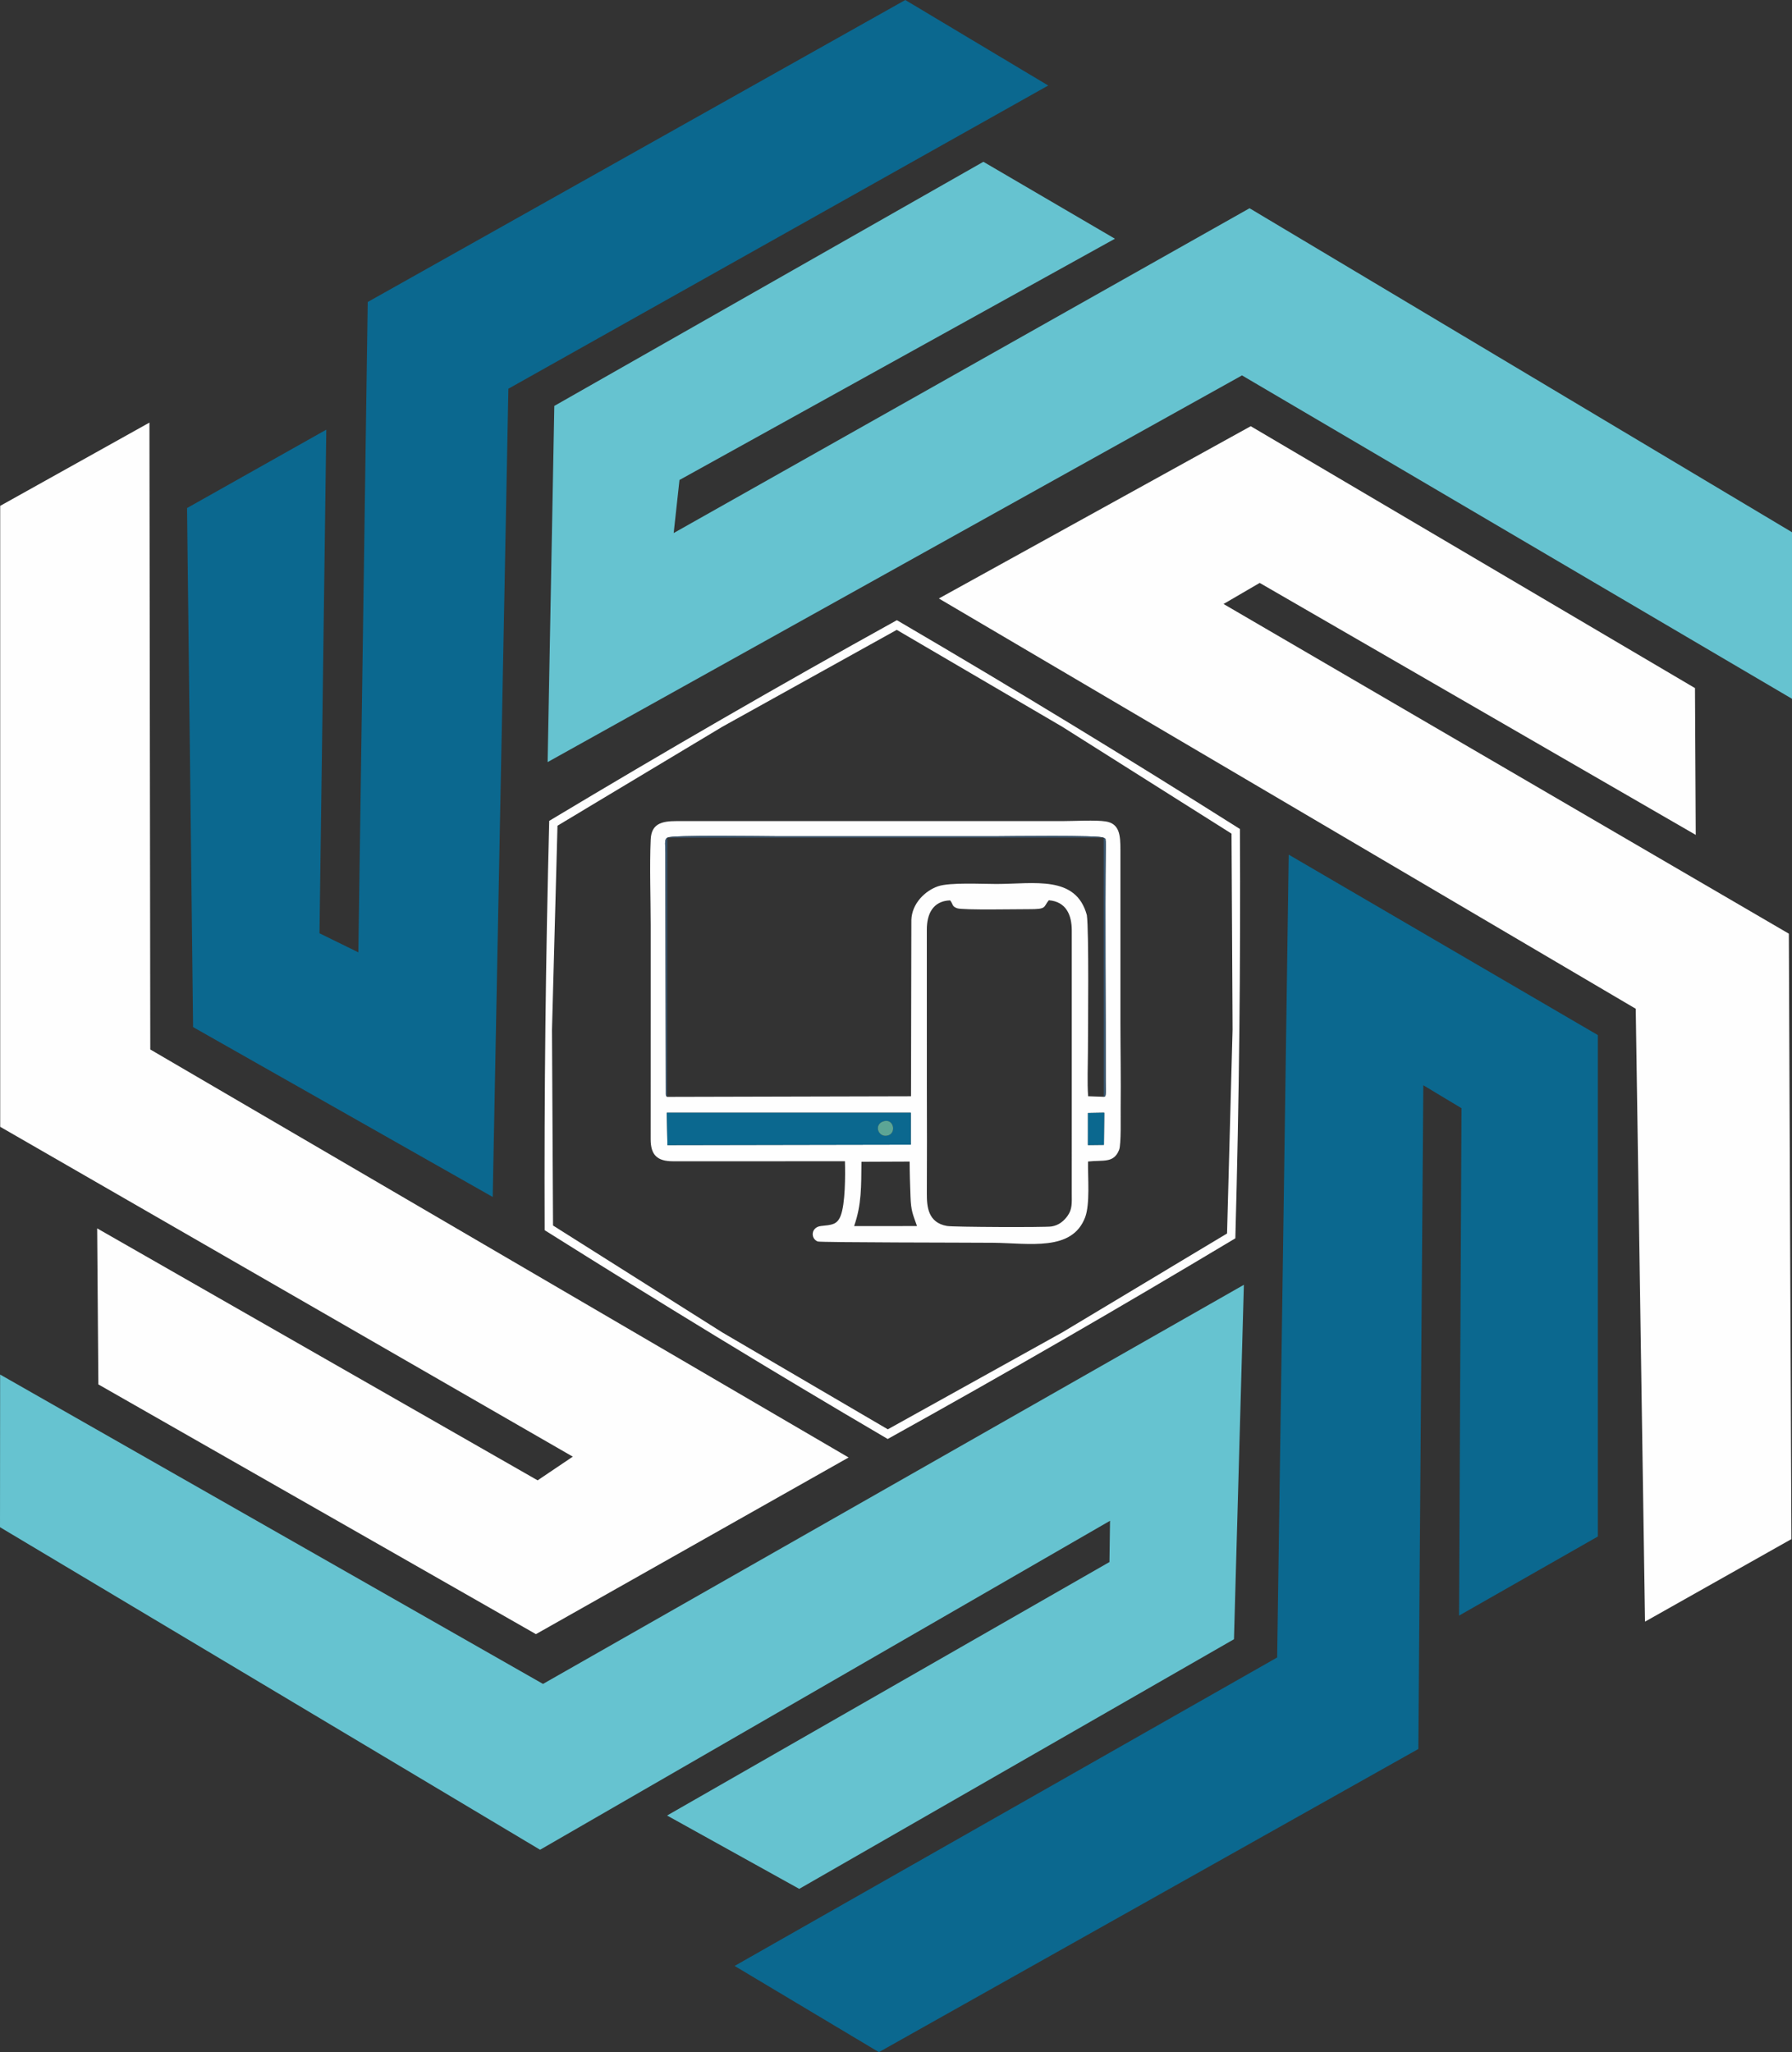
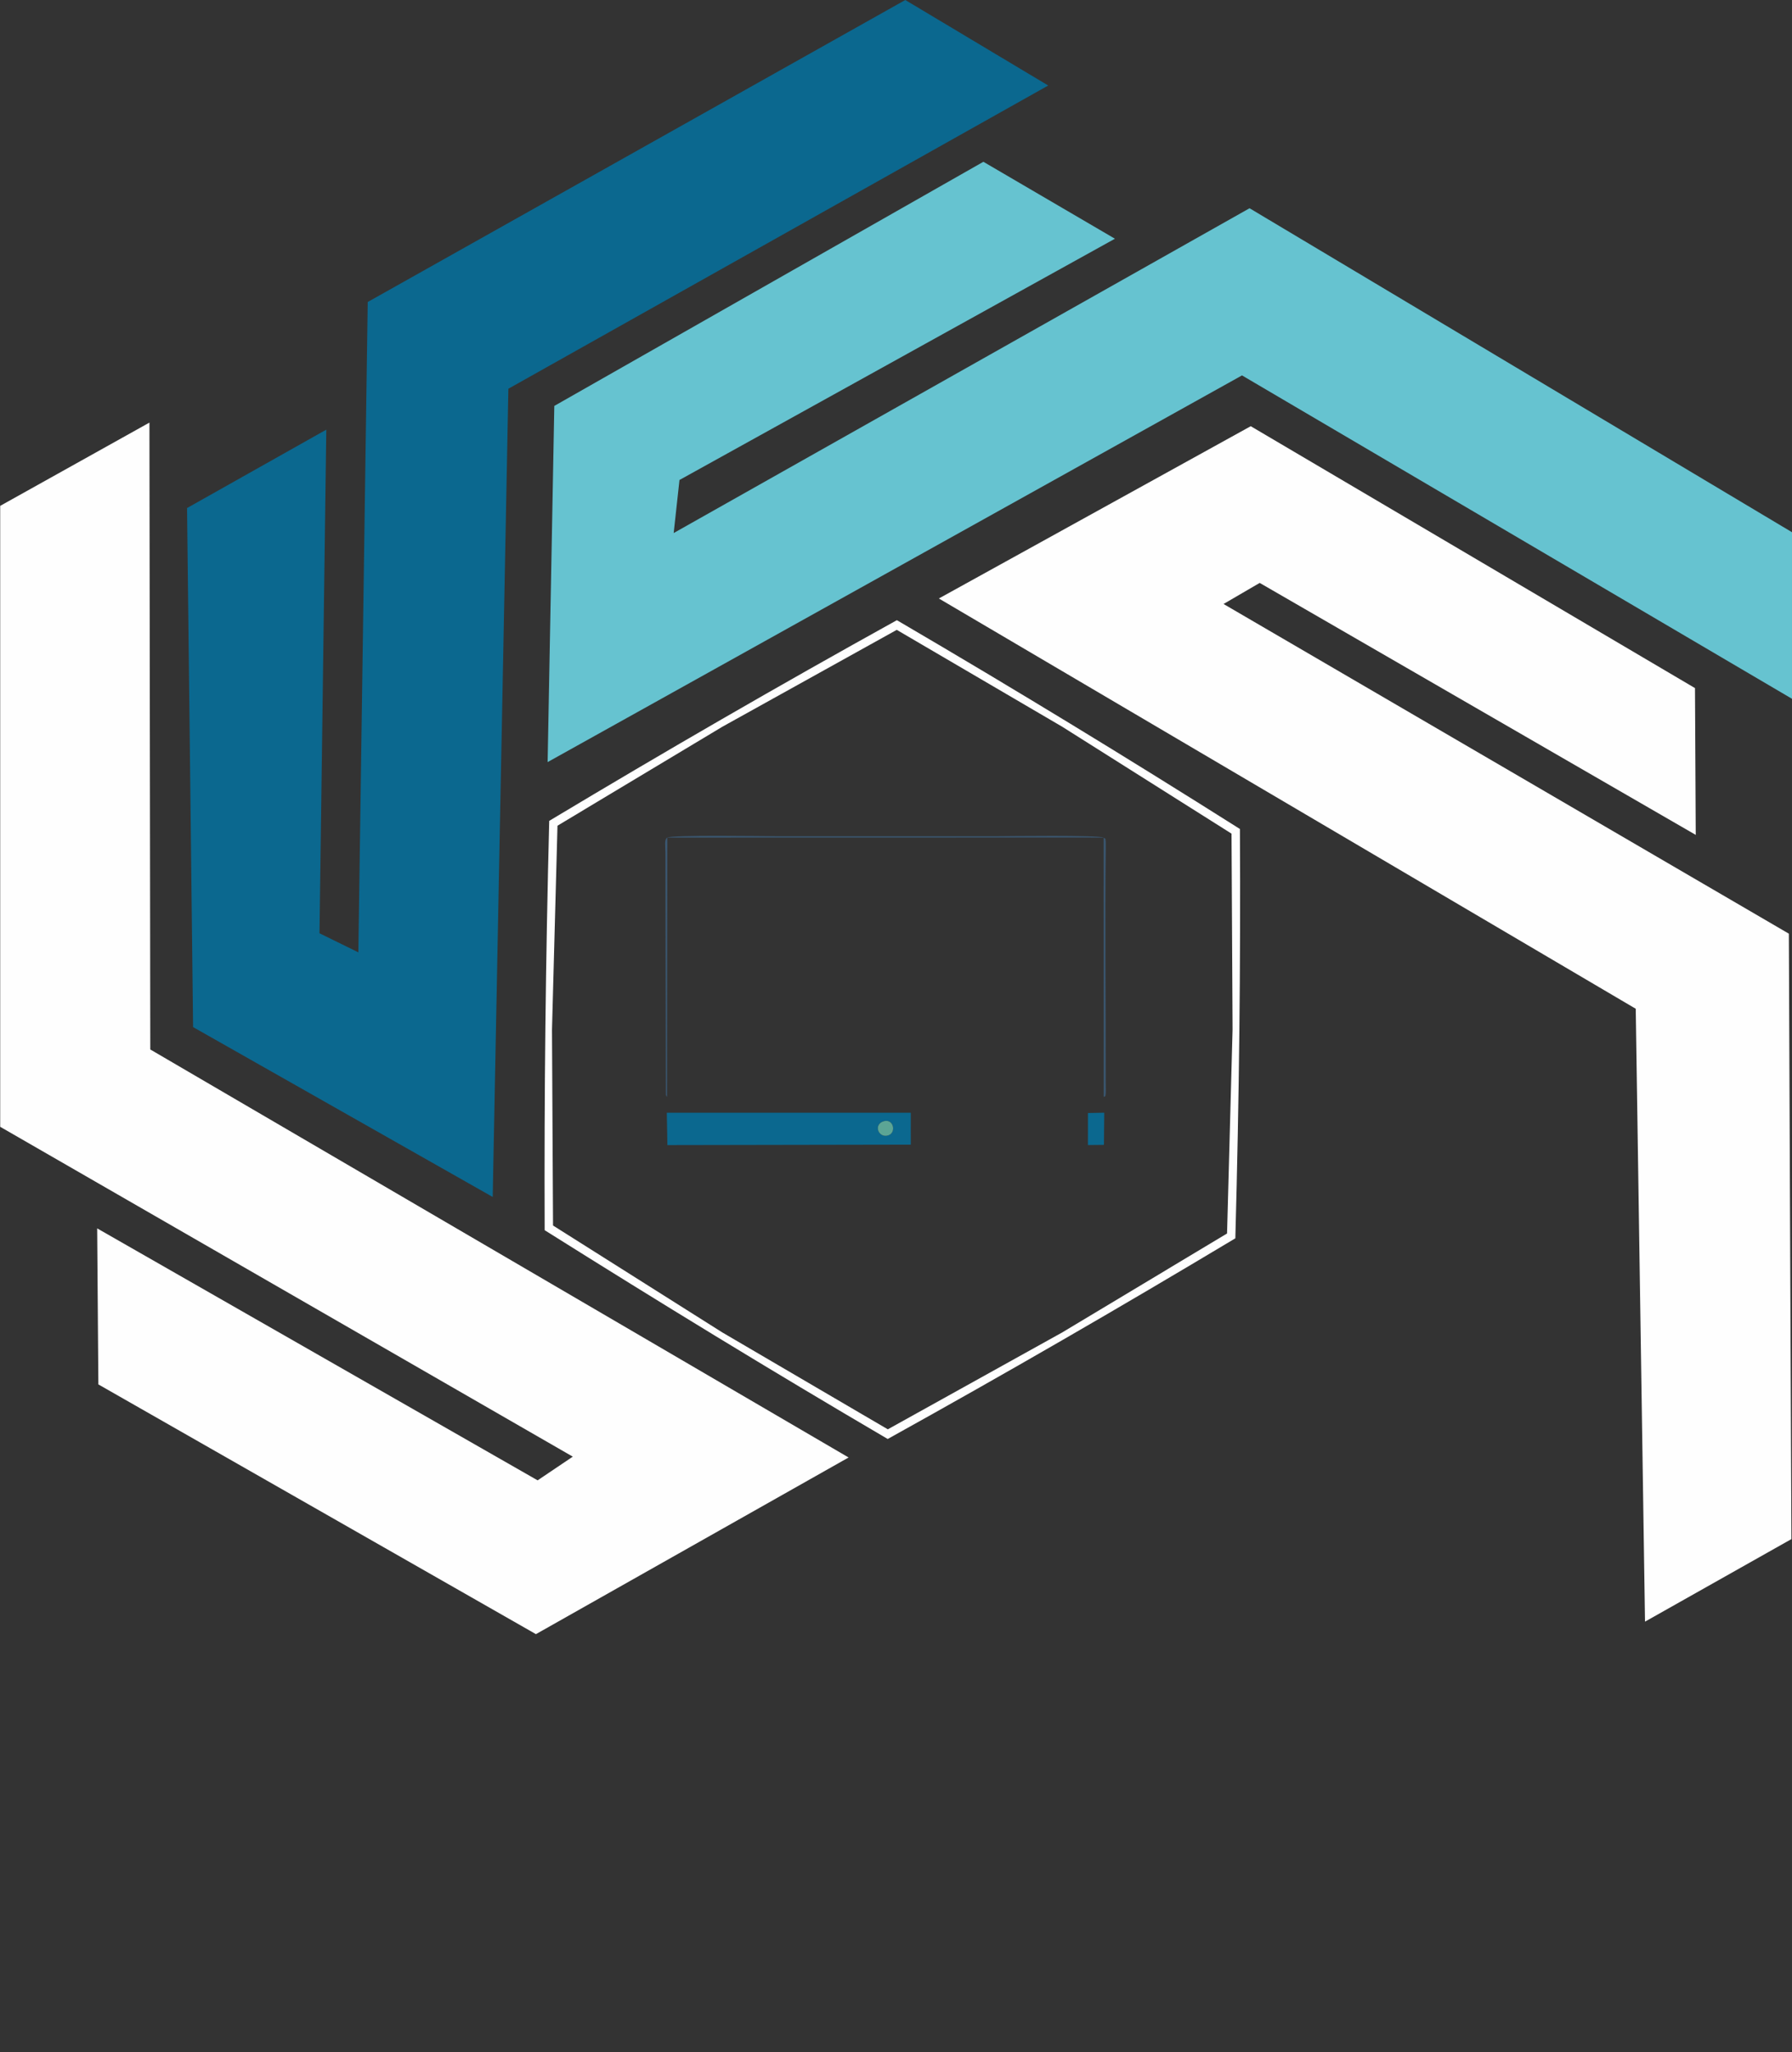
<svg xmlns="http://www.w3.org/2000/svg" xml:space="preserve" width="436.574mm" height="500mm" version="1.1" style="shape-rendering:geometricPrecision; text-rendering:geometricPrecision; image-rendering:optimizeQuality; fill-rule:evenodd; clip-rule:evenodd" viewBox="0 0 118972 136257">
  <rect x="0" y="0" width="118972" height="136257" fill="#333333" stroke="none" />
  <defs>
    <style type="text/css">
   
    .fil2 {fill:#FEFEFE}
    .fil1 {fill:#66C3D0}
    .fil4 {fill:#5CA595}
    .fil0 {fill:#0B688F}
    .fil3 {fill:#3A566F}
    .fil5 {fill:#FEFEFE;fill-rule:nonzero}
   
  </style>
  </defs>
  <g id="Capa_x0020_1">
    <g id="_1498429095504">
      <polygon class="fil0" points="60103,0 69592,5678 33752,25811 32711,79475 12819,68196 12418,33733 21663,28528 21211,61967 23791,63233 24413,20052 " />
      <polygon class="fil1" points="118972,35338 118972,46398 82457,24926 36357,50601 36801,26952 65287,10742 74021,15851 45111,31870 44726,35393 82959,13827 " />
      <polygon class="fil2" points="118933,102192 109214,107673 108598,66979 62331,39738 83038,28299 112532,45688 112582,55435 83632,38704 81232,40103 118763,61994 " />
-       <polygon class="fil0" points="58350,136257 48771,130533 84792,110052 85559,56746 106084,68728 106084,102019 96867,107273 97030,73583 94494,72057 94165,116128 " />
-       <polygon class="fil1" points="0,101402 8,91266 36050,111808 82582,85307 81924,108841 53062,125416 44287,120546 73657,103715 73696,100976 35856,122819 " />
      <polygon class="fil2" points="13,33588 9921,28059 9977,69682 56339,96773 35581,108503 6530,91921 6451,81561 35693,98291 38028,96718 13,74817 " />
-       <path class="fil2" d="M57192 77139l3200 -13c2,781 28,1540 56,2308 36,1002 153,1167 432,1973l-4175 1c504,-1435 469,-2651 487,-4269zm12437 -17364c1160,92 1527,984 1527,2014l0 10460c4,2331 0,4663 -1,6994 0,614 47,1039 -283,1493 -215,296 -539,617 -1065,699 -438,67 -6496,41 -6927,-32 -1280,-217 -1350,-1302 -1347,-2160 10,-2329 11,-4665 1,-6994l-2 -10523c-1,-1014 386,-1900 1545,-1944 216,261 106,397 471,525 381,132 4088,56 4758,60 1208,6 946,-127 1323,-592zm2600 15498l0 -1372 1083 -19 -21 2134 -1063 12 1 -755zm-27959 -1389l16197 1 -1 2117 -16157 29 -39 -2147zm16236 -12812l-24 11718 -16198 40c-49,-58 -42,-21 -80,-146l-29 -16061c-1,-480 -93,-890 132,-1008 234,-190 6449,-94 7239,-92l14555 1c777,-3 6932,-89 7171,95 197,136 88,-12 138,244 2,9 4,229 4,254 -57,5162 4,10501 -5,15691 0,191 5,379 6,569 4,539 -72,415 -140,448l-1034 -37c-67,-918 -15,-2056 -13,-2997 3,-1558 73,-7974 -71,-9027 -721,-2668 -3485,-2075 -5993,-2070 -966,2 -3100,-118 -3888,153 -856,295 -1730,1137 -1770,2225zm-4410 16033c26,947 27,2830 -288,3627 -235,593 -596,597 -1295,671 -677,71 -714,828 -229,1028 176,72 9969,71 11628,86 2436,22 5257,595 6128,-1684 337,-882 176,-2675 194,-3711 1020,-114 1704,131 2063,-772 147,-368 97,-2246 104,-2778 23,-1897 -15,-3831 -16,-5734 -1,-3801 -1,-7603 0,-11404 1,-988 -58,-1746 -978,-1893 -652,-105 -2098,-23 -2832,-23l-25645 0c-1022,-3 -1684,186 -1730,1220 -80,1816 -2,3835 -1,5673 1,1912 0,3823 0,5734l-2 8507c2,1042 444,1453 1481,1454 3806,4 7612,-5 11418,-1z" />
      <path class="fil0" d="M58689 74443c647,-172 834,781 270,946 -659,193 -993,-754 -270,-946zm-14380 1588l16157 -29 1 -2117 -16197 -1 39 2147z" />
      <path class="fil3" d="M44284 72830l0 -67 2 -1034 21 -16114 27923 -6 1042 10 3 17206c68,-33 144,91 140,-448 -1,-190 -6,-378 -6,-569 9,-5190 -52,-10529 5,-15691 0,-25 -2,-245 -4,-254 -50,-256 59,-108 -138,-244 -239,-184 -6394,-98 -7171,-95l-14555 -1c-790,-2 -7005,-98 -7239,92 -225,118 -133,528 -132,1008l29 16061c38,125 31,88 80,146z" />
      <polygon class="fil0" points="72228,76028 73291,76016 73312,73882 72229,73901 72229,75273 " />
      <path class="fil4" d="M58689 74443c-723,192 -389,1139 270,946 564,-165 377,-1118 -270,-946z" />
      <path class="fil5" d="M59681 41259c7809,4573 14983,8946 22638,13784 50,9264 -52,17913 -304,27178 -7808,4678 -15118,8903 -23080,13324 -7857,-4608 -15062,-9016 -22776,-13864 -34,-9267 68,-17909 304,-27178 7802,-4681 15117,-8909 23080,-13324l138 80zm10845 6997l-10990 -6435 -11592 6440 -10932 6563 -365 13543 69 13004 11236 7097 10990 6435 11592 -6440 10931 -6563 366 -13543 -69 -13005 -11236 -7096z" />
    </g>
  </g>
</svg>